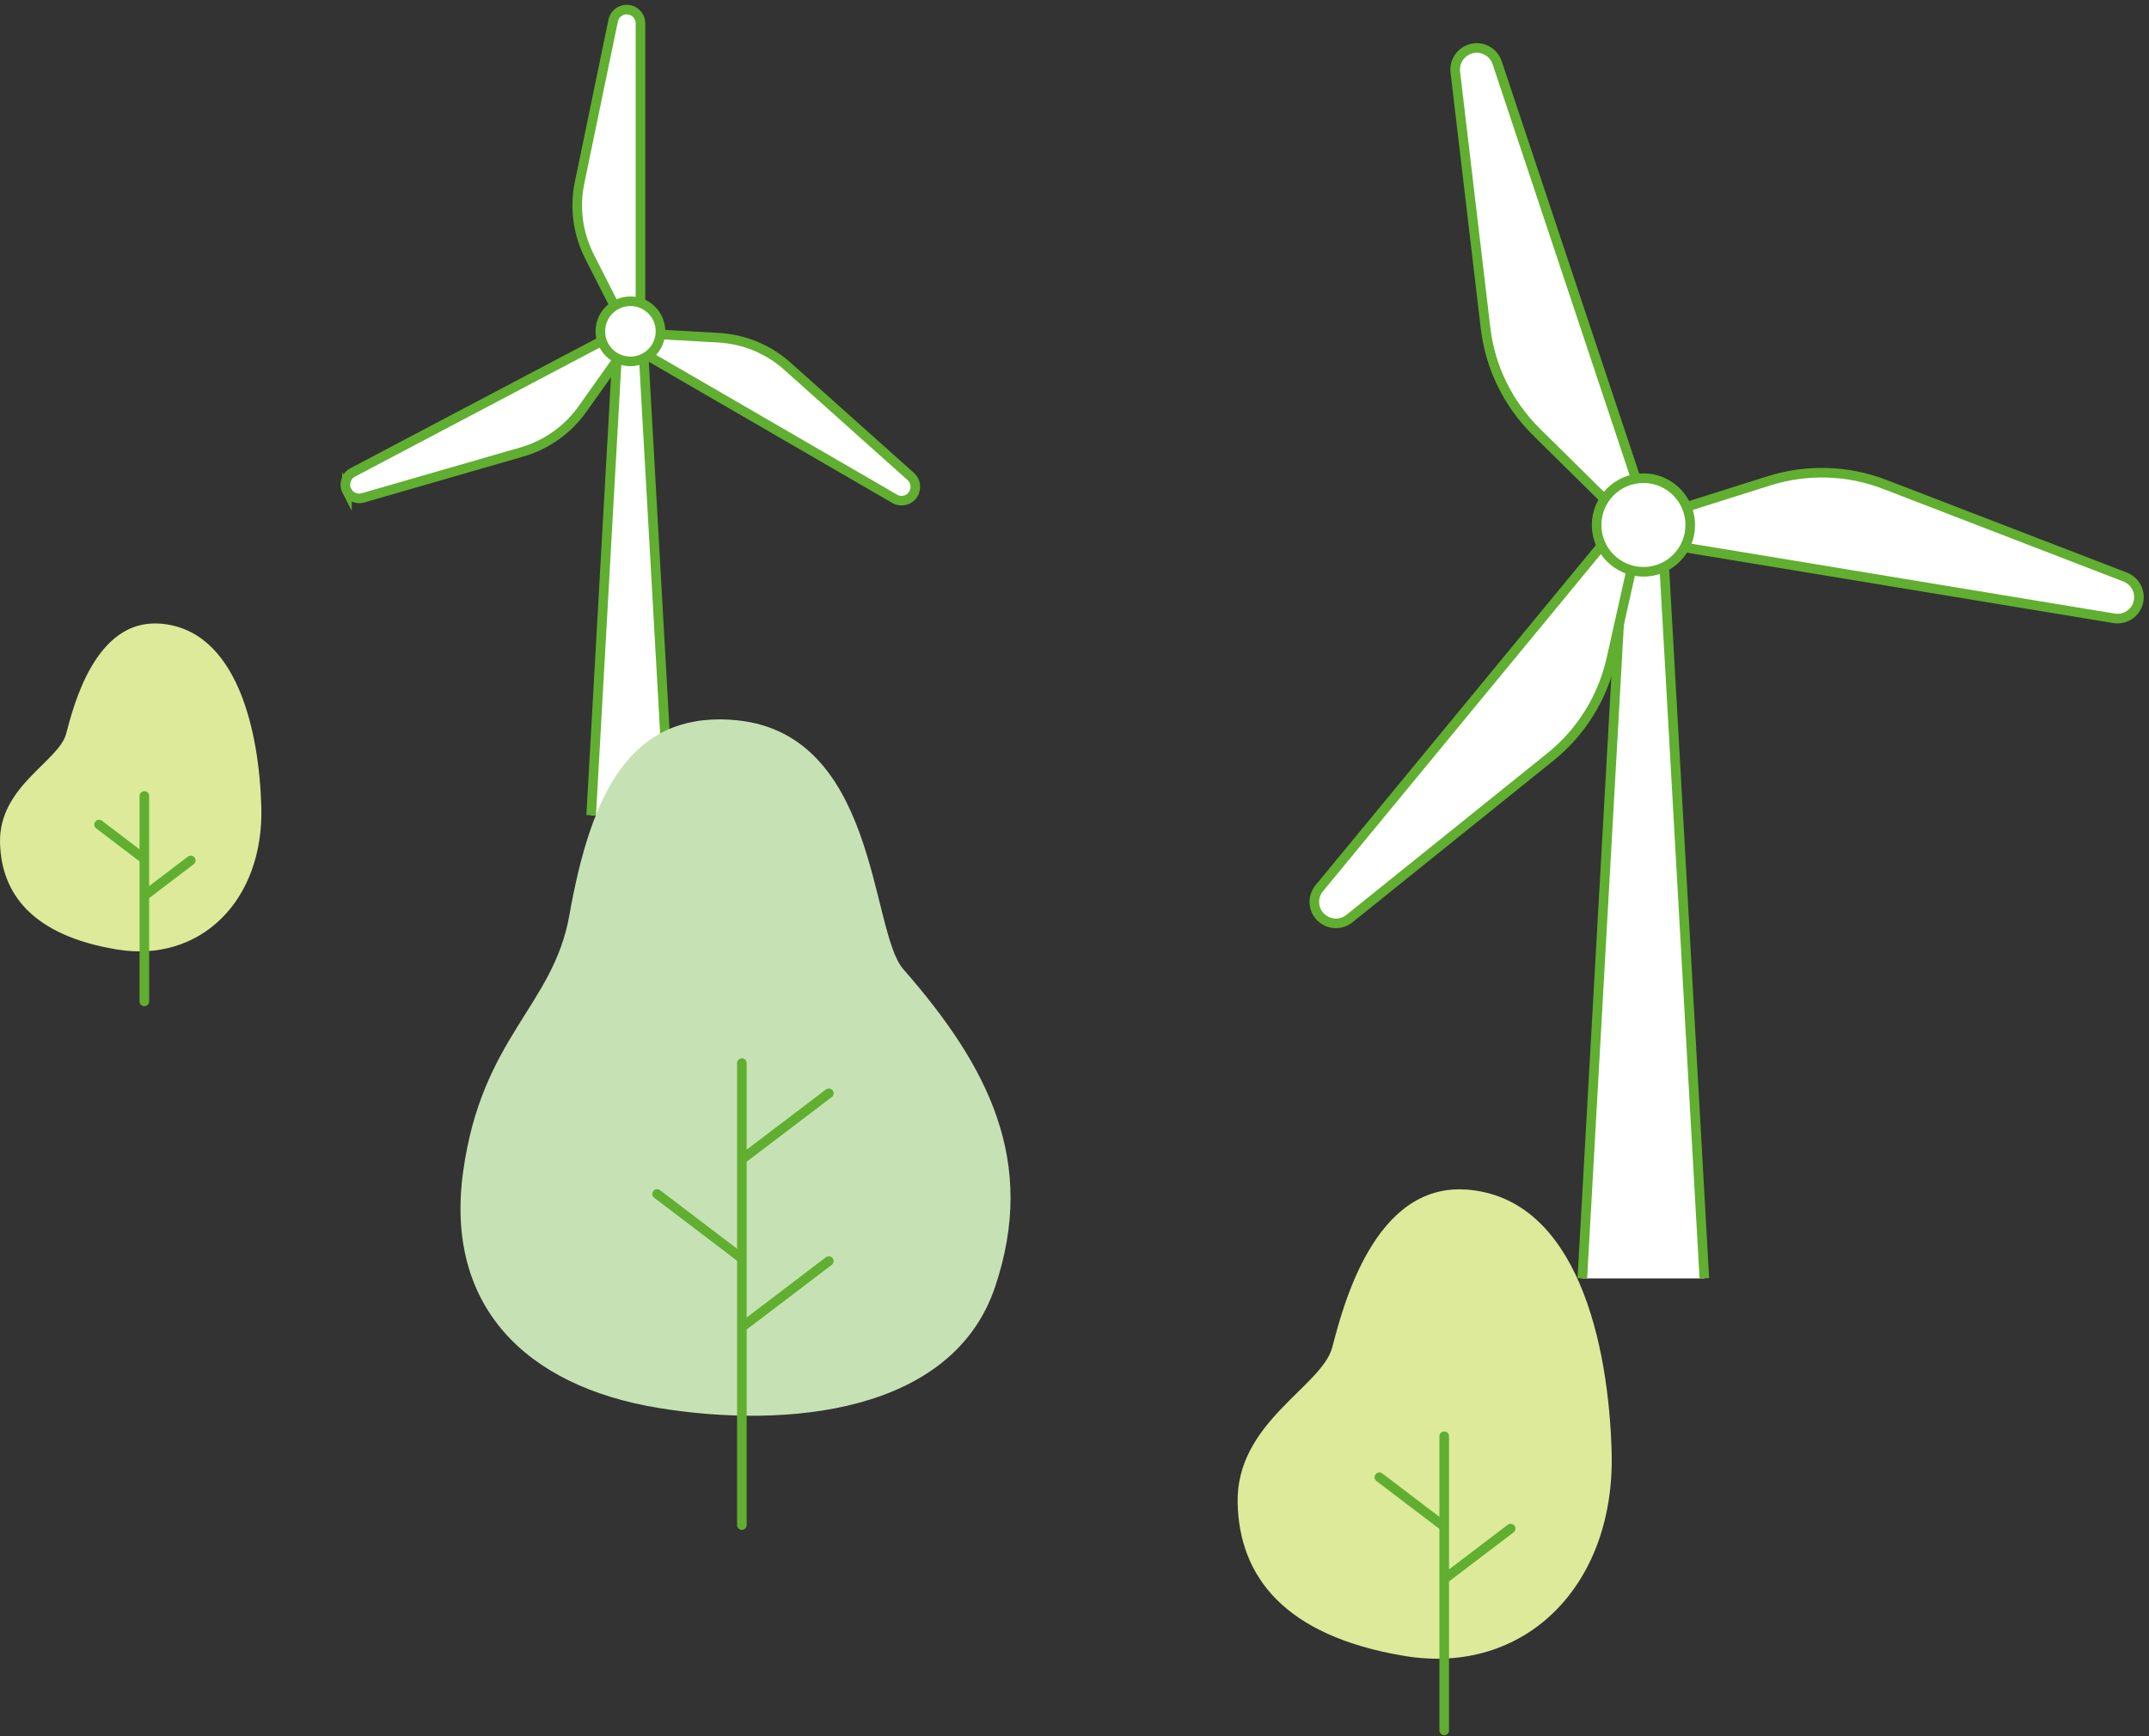
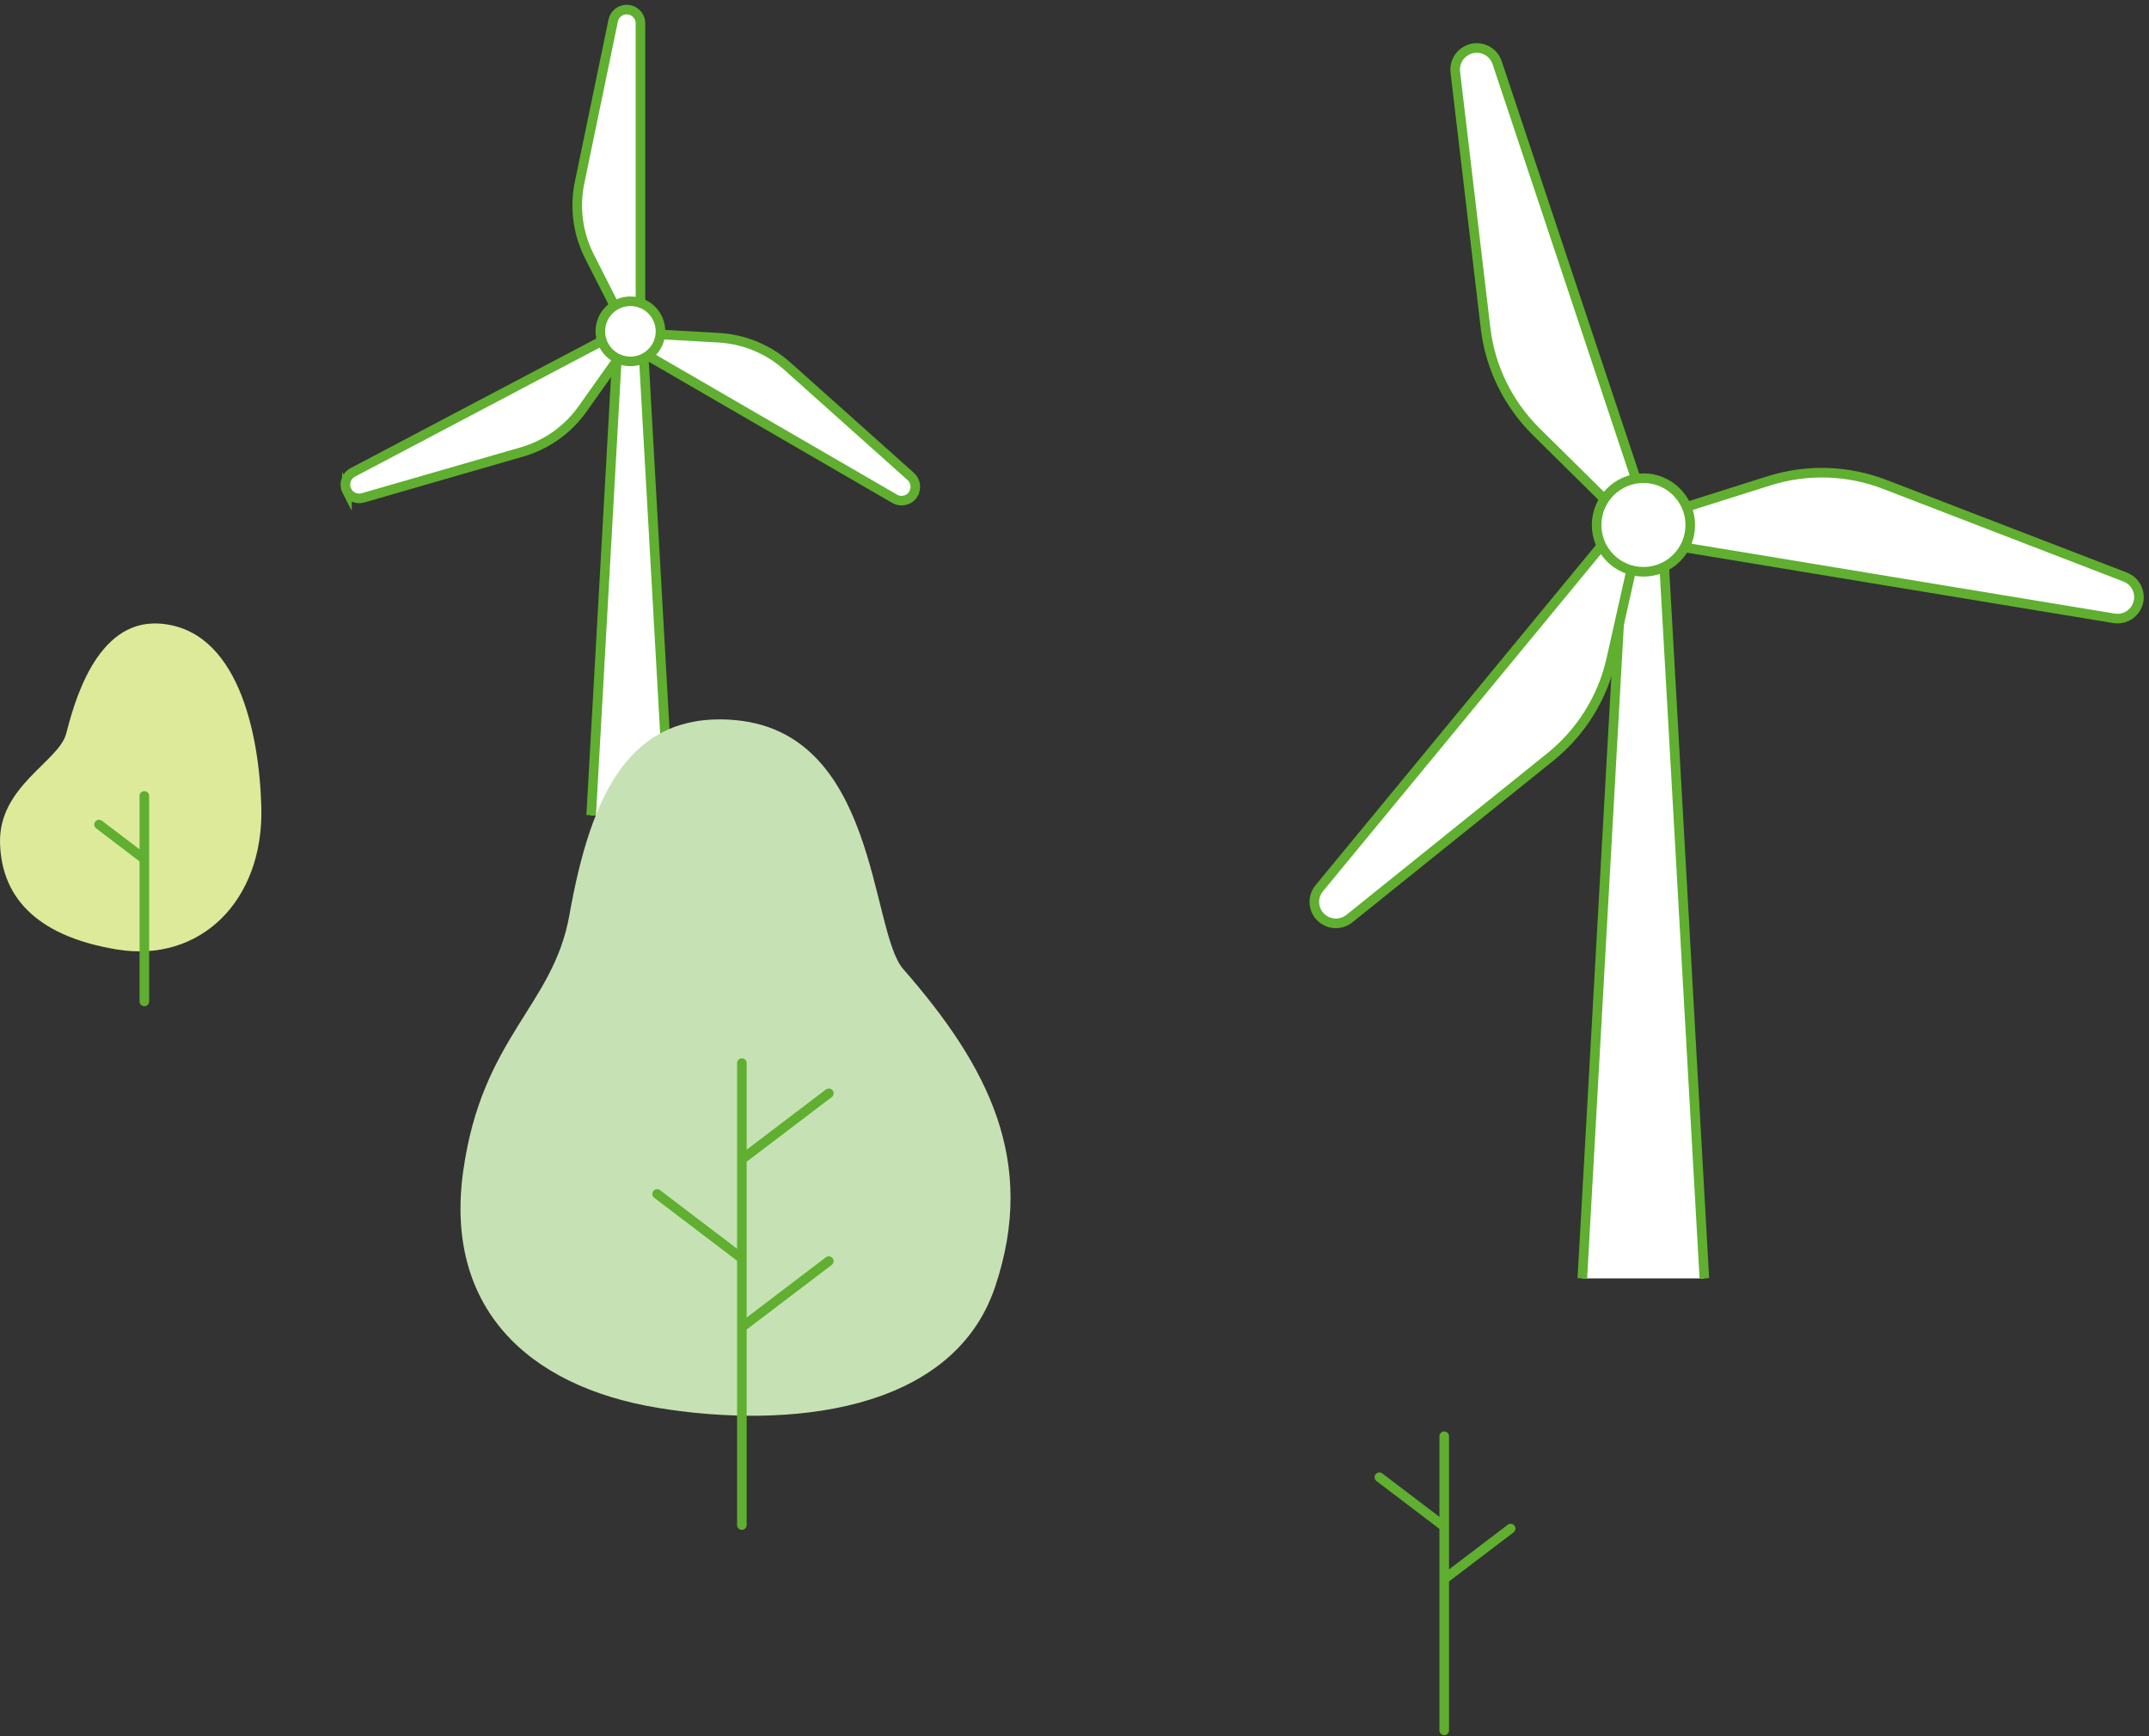
<svg xmlns="http://www.w3.org/2000/svg" width="224" height="181" viewBox="0 0 224 181" fill="none">
  <rect x="0" y="0" width="224" height="181" fill="#333333" stroke="none" />
  <path d="M164.933 133.284L169.313 55.355H173.263L177.653 133.284" fill="white" />
  <path d="M164.933 133.284L169.313 55.355H173.263L177.653 133.284" stroke="#60AF30" stroke-miterlimit="10" />
  <path d="M222.923 62.624C223.093 61.574 222.513 60.554 221.523 60.164L196.463 50.504C192.603 49.014 188.363 48.884 184.413 50.124L174.213 53.344L173.653 56.754L220.353 64.464C221.573 64.664 222.723 63.844 222.923 62.614V62.624Z" fill="white" stroke="#60AF30" stroke-miterlimit="10" />
  <path d="M137.823 95.754C138.643 96.434 139.823 96.434 140.653 95.774L161.583 78.934C164.803 76.344 167.053 72.734 167.953 68.704L170.293 58.264L167.623 56.065L137.513 92.605C136.723 93.555 136.863 94.975 137.813 95.754H137.823Z" fill="white" stroke="#60AF30" stroke-miterlimit="10" />
  <path d="M153.213 5.124C152.203 5.464 151.573 6.454 151.693 7.514L154.843 34.184C155.323 38.294 157.193 42.104 160.133 45.014L167.743 52.534L171.023 51.444L156.053 6.534C155.663 5.364 154.393 4.724 153.223 5.114L153.213 5.124Z" fill="white" stroke="#60AF30" stroke-miterlimit="10" />
  <path d="M171.303 59.614C173.998 59.614 176.183 57.429 176.183 54.734C176.183 52.039 173.998 49.854 171.303 49.854C168.608 49.854 166.423 52.039 166.423 54.734C166.423 57.429 168.608 59.614 171.303 59.614Z" fill="white" stroke="#60AF30" stroke-miterlimit="10" />
  <path d="M61.62 85L64.434 34.942H66.971L69.791 85" fill="white" />
  <path d="M61.62 85L64.434 34.942H66.971L69.791 85" stroke="#60AF30" stroke-miterlimit="10" />
  <path d="M65.32 1C64.639 1 64.048 1.482 63.913 2.15L60.412 19.044C59.873 21.645 60.233 24.349 61.434 26.72L64.543 32.848H66.759V2.439C66.759 1.642 66.116 1 65.32 1Z" fill="white" stroke="#60AF30" stroke-miterlimit="10" />
  <path d="M95.215 51.469C95.555 50.879 95.439 50.127 94.932 49.677L82.072 38.179C80.094 36.406 77.569 35.366 74.923 35.212L68.062 34.826L66.951 36.747L93.255 52.003C93.943 52.401 94.823 52.17 95.221 51.482L95.215 51.469Z" fill="white" stroke="#60AF30" stroke-miterlimit="10" />
  <path d="M36.163 51.193C36.485 51.797 37.178 52.093 37.834 51.906L54.406 47.121C56.956 46.382 59.185 44.802 60.72 42.637L64.697 37.029L63.662 35.064L36.767 49.253C36.067 49.626 35.797 50.493 36.163 51.2V51.193Z" fill="white" stroke="#60AF30" stroke-miterlimit="10" />
  <path d="M65.711 37.678C67.442 37.678 68.846 36.275 68.846 34.543C68.846 32.812 67.442 31.409 65.711 31.409C63.98 31.409 62.576 32.812 62.576 34.543C62.576 36.275 63.98 37.678 65.711 37.678Z" fill="white" stroke="#60AF30" stroke-miterlimit="10" />
-   <path d="M152.809 124.019C164.418 124.833 167.692 140.165 167.989 151.427C168.36 165.338 158.92 174.729 146.395 172.645C133.869 170.562 129.198 164.372 129.004 156.748C128.791 148.287 137.775 144.606 138.869 140.463C139.962 136.314 143.206 123.351 152.809 124.025V124.019Z" fill="#DCEA9A" />
  <path d="M150.537 149.739V180.408" stroke="#60AF30" stroke-linecap="round" stroke-linejoin="round" />
  <path d="M143.782 154.015L150.47 159.099" stroke="#60AF30" stroke-linecap="round" stroke-linejoin="round" />
  <path d="M157.461 159.366L150.773 164.451" stroke="#60AF30" stroke-linecap="round" stroke-linejoin="round" />
  <path d="M16.634 65.013C24.744 65.582 27.031 76.293 27.239 84.161C27.498 93.879 20.903 100.44 12.152 98.985C3.402 97.529 0.138 93.205 0.003 87.879C-0.146 81.967 6.131 79.396 6.894 76.501C7.658 73.603 9.925 64.547 16.634 65.018V65.013Z" fill="#DCEA9A" />
  <path d="M15.046 82.982V104.408" stroke="#60AF30" stroke-linecap="round" stroke-linejoin="round" />
  <path d="M10.327 85.969L14.999 89.521" stroke="#60AF30" stroke-linecap="round" stroke-linejoin="round" />
-   <path d="M19.884 89.708L15.212 93.26" stroke="#60AF30" stroke-linecap="round" stroke-linejoin="round" />
  <path d="M76.056 75.036C91.557 75.886 90.635 97.02 94.147 101.033C103.021 111.179 108.13 121.078 103.721 134.172C99.287 147.353 82.054 148.989 68.627 146.788C54.771 144.516 46.325 136.142 48.28 122.119C50.234 108.096 57.663 104.91 59.347 95.423C61.627 82.568 65.727 74.456 76.056 75.028V75.036Z" fill="#C6E2B5" />
  <path d="M77.328 110.837V159" stroke="#60AF30" stroke-linecap="round" stroke-linejoin="round" />
  <path d="M68.492 124.479L77.24 131.129" stroke="#60AF30" stroke-linecap="round" stroke-linejoin="round" />
  <path d="M86.392 131.478L77.644 138.128" stroke="#60AF30" stroke-linecap="round" stroke-linejoin="round" />
  <path d="M86.392 113.983L77.644 120.633" stroke="#60AF30" stroke-linecap="round" stroke-linejoin="round" />
</svg>